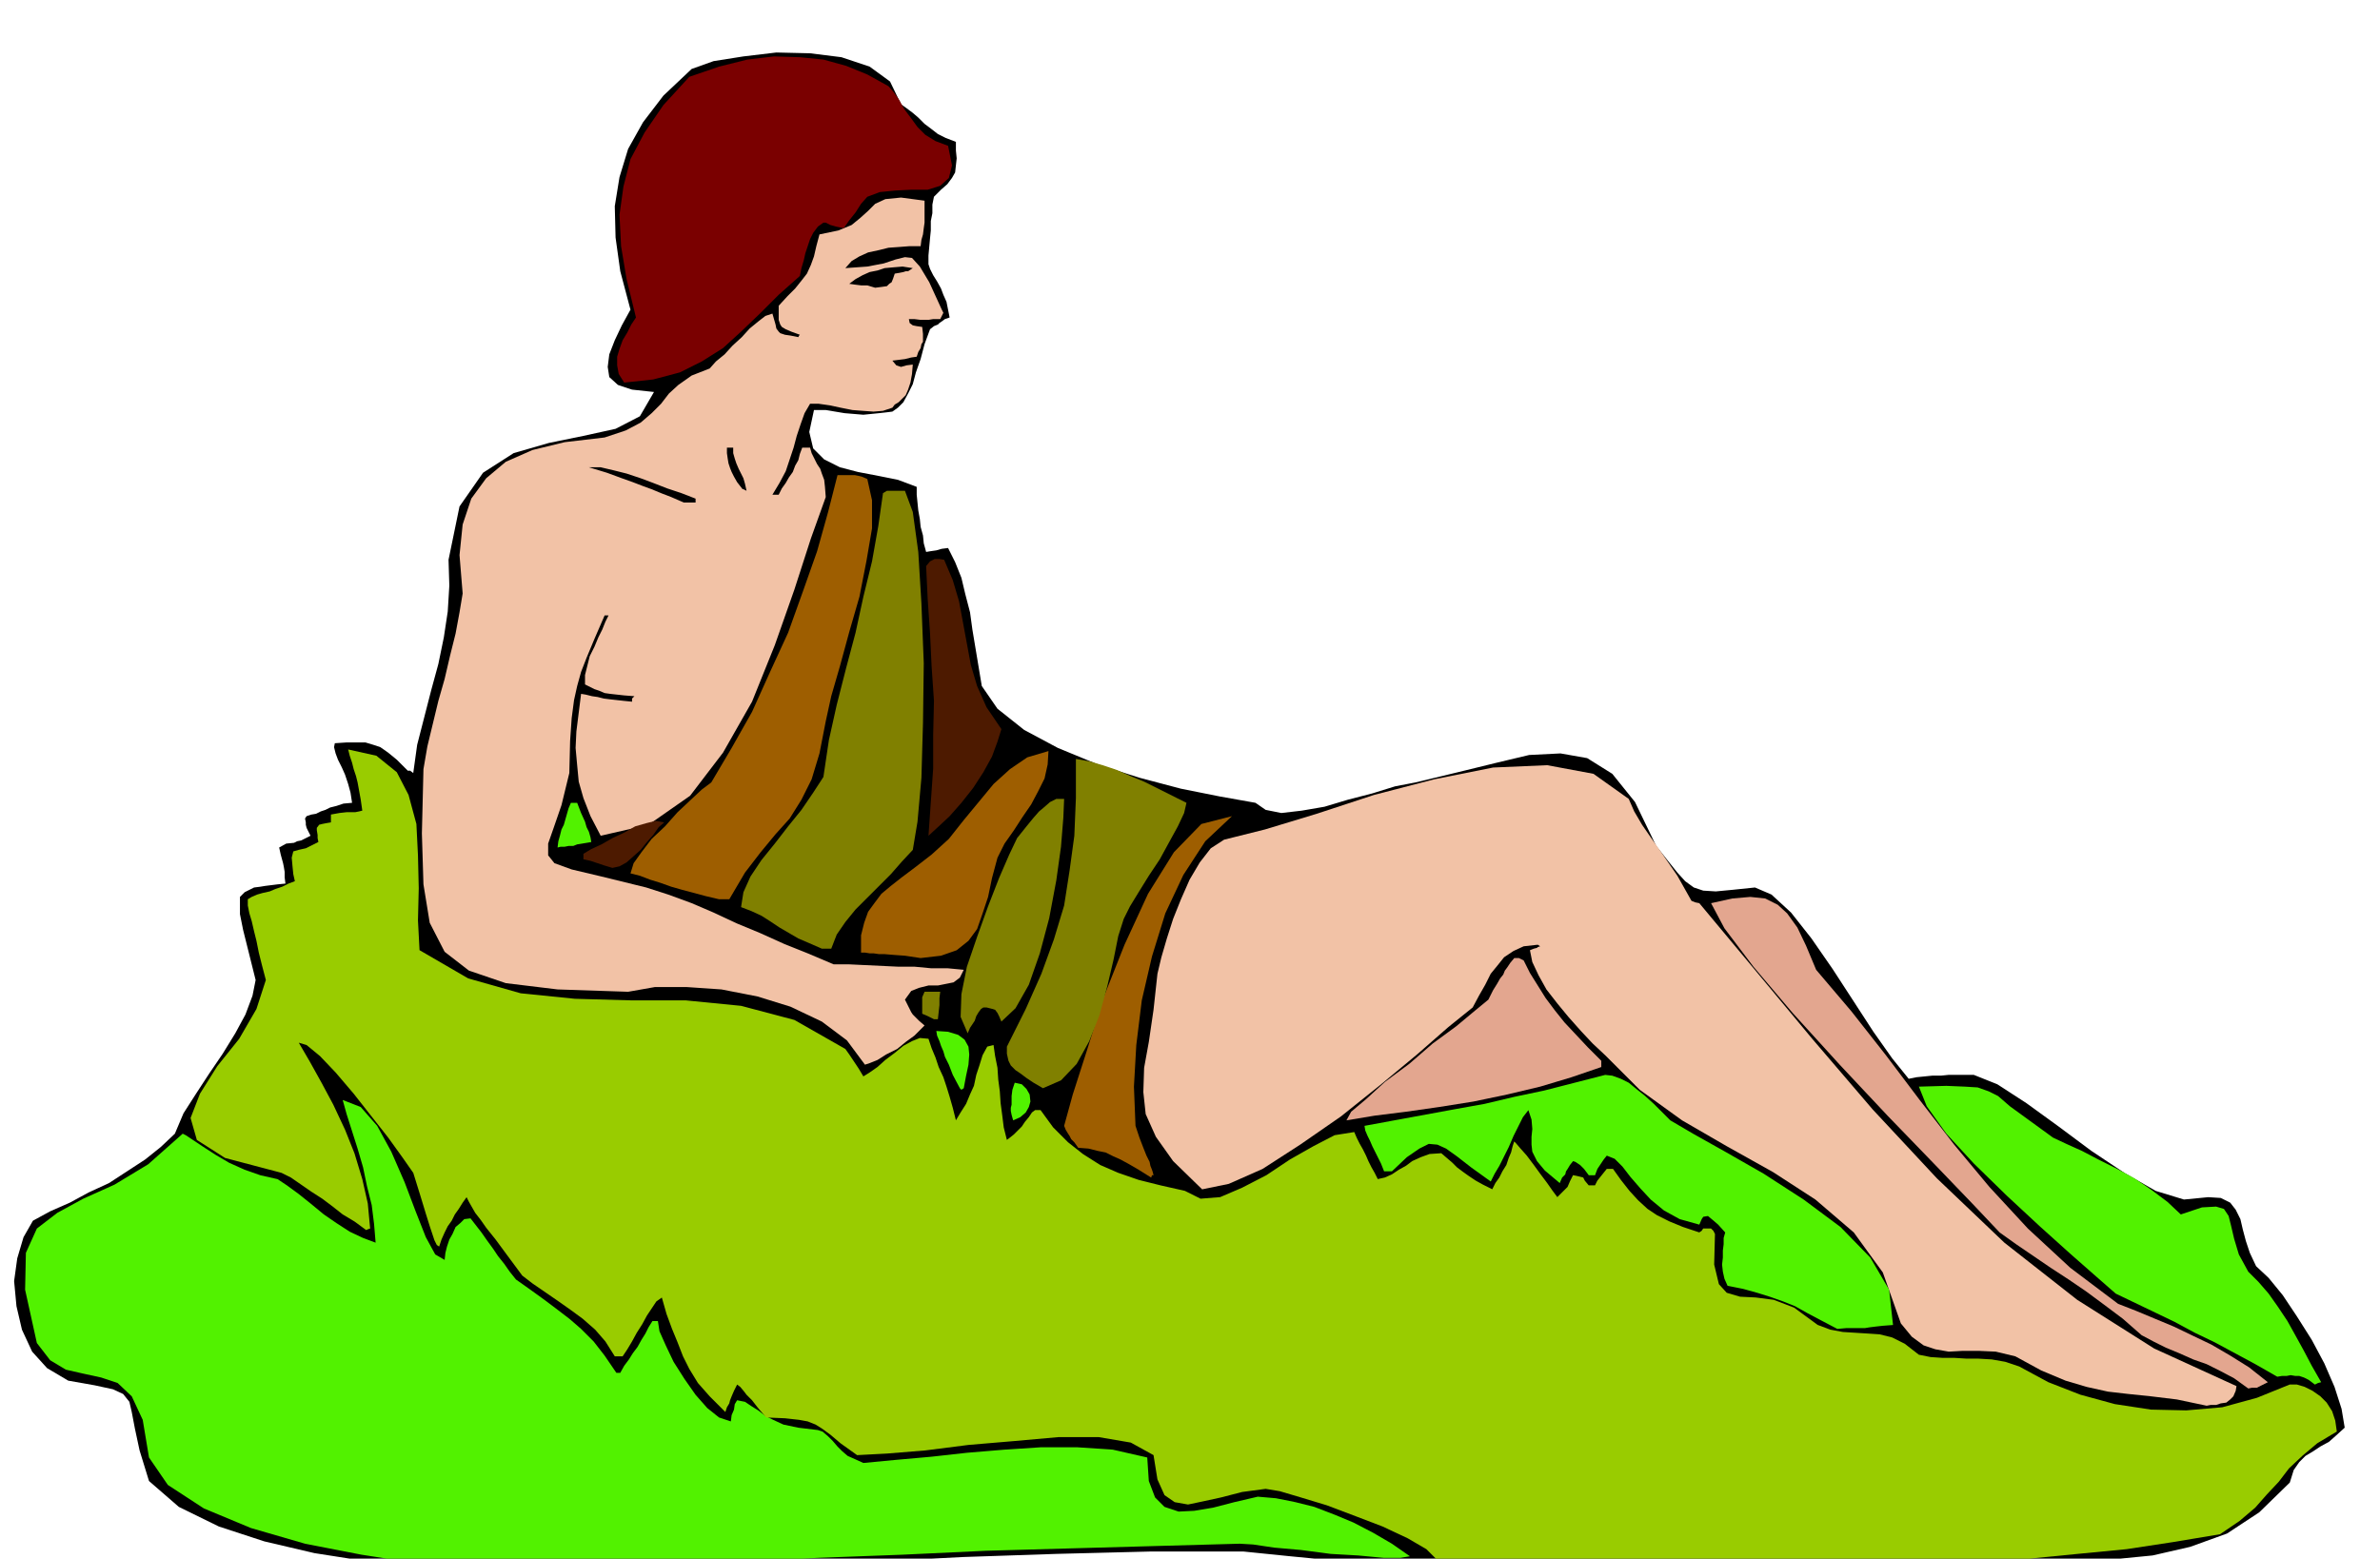
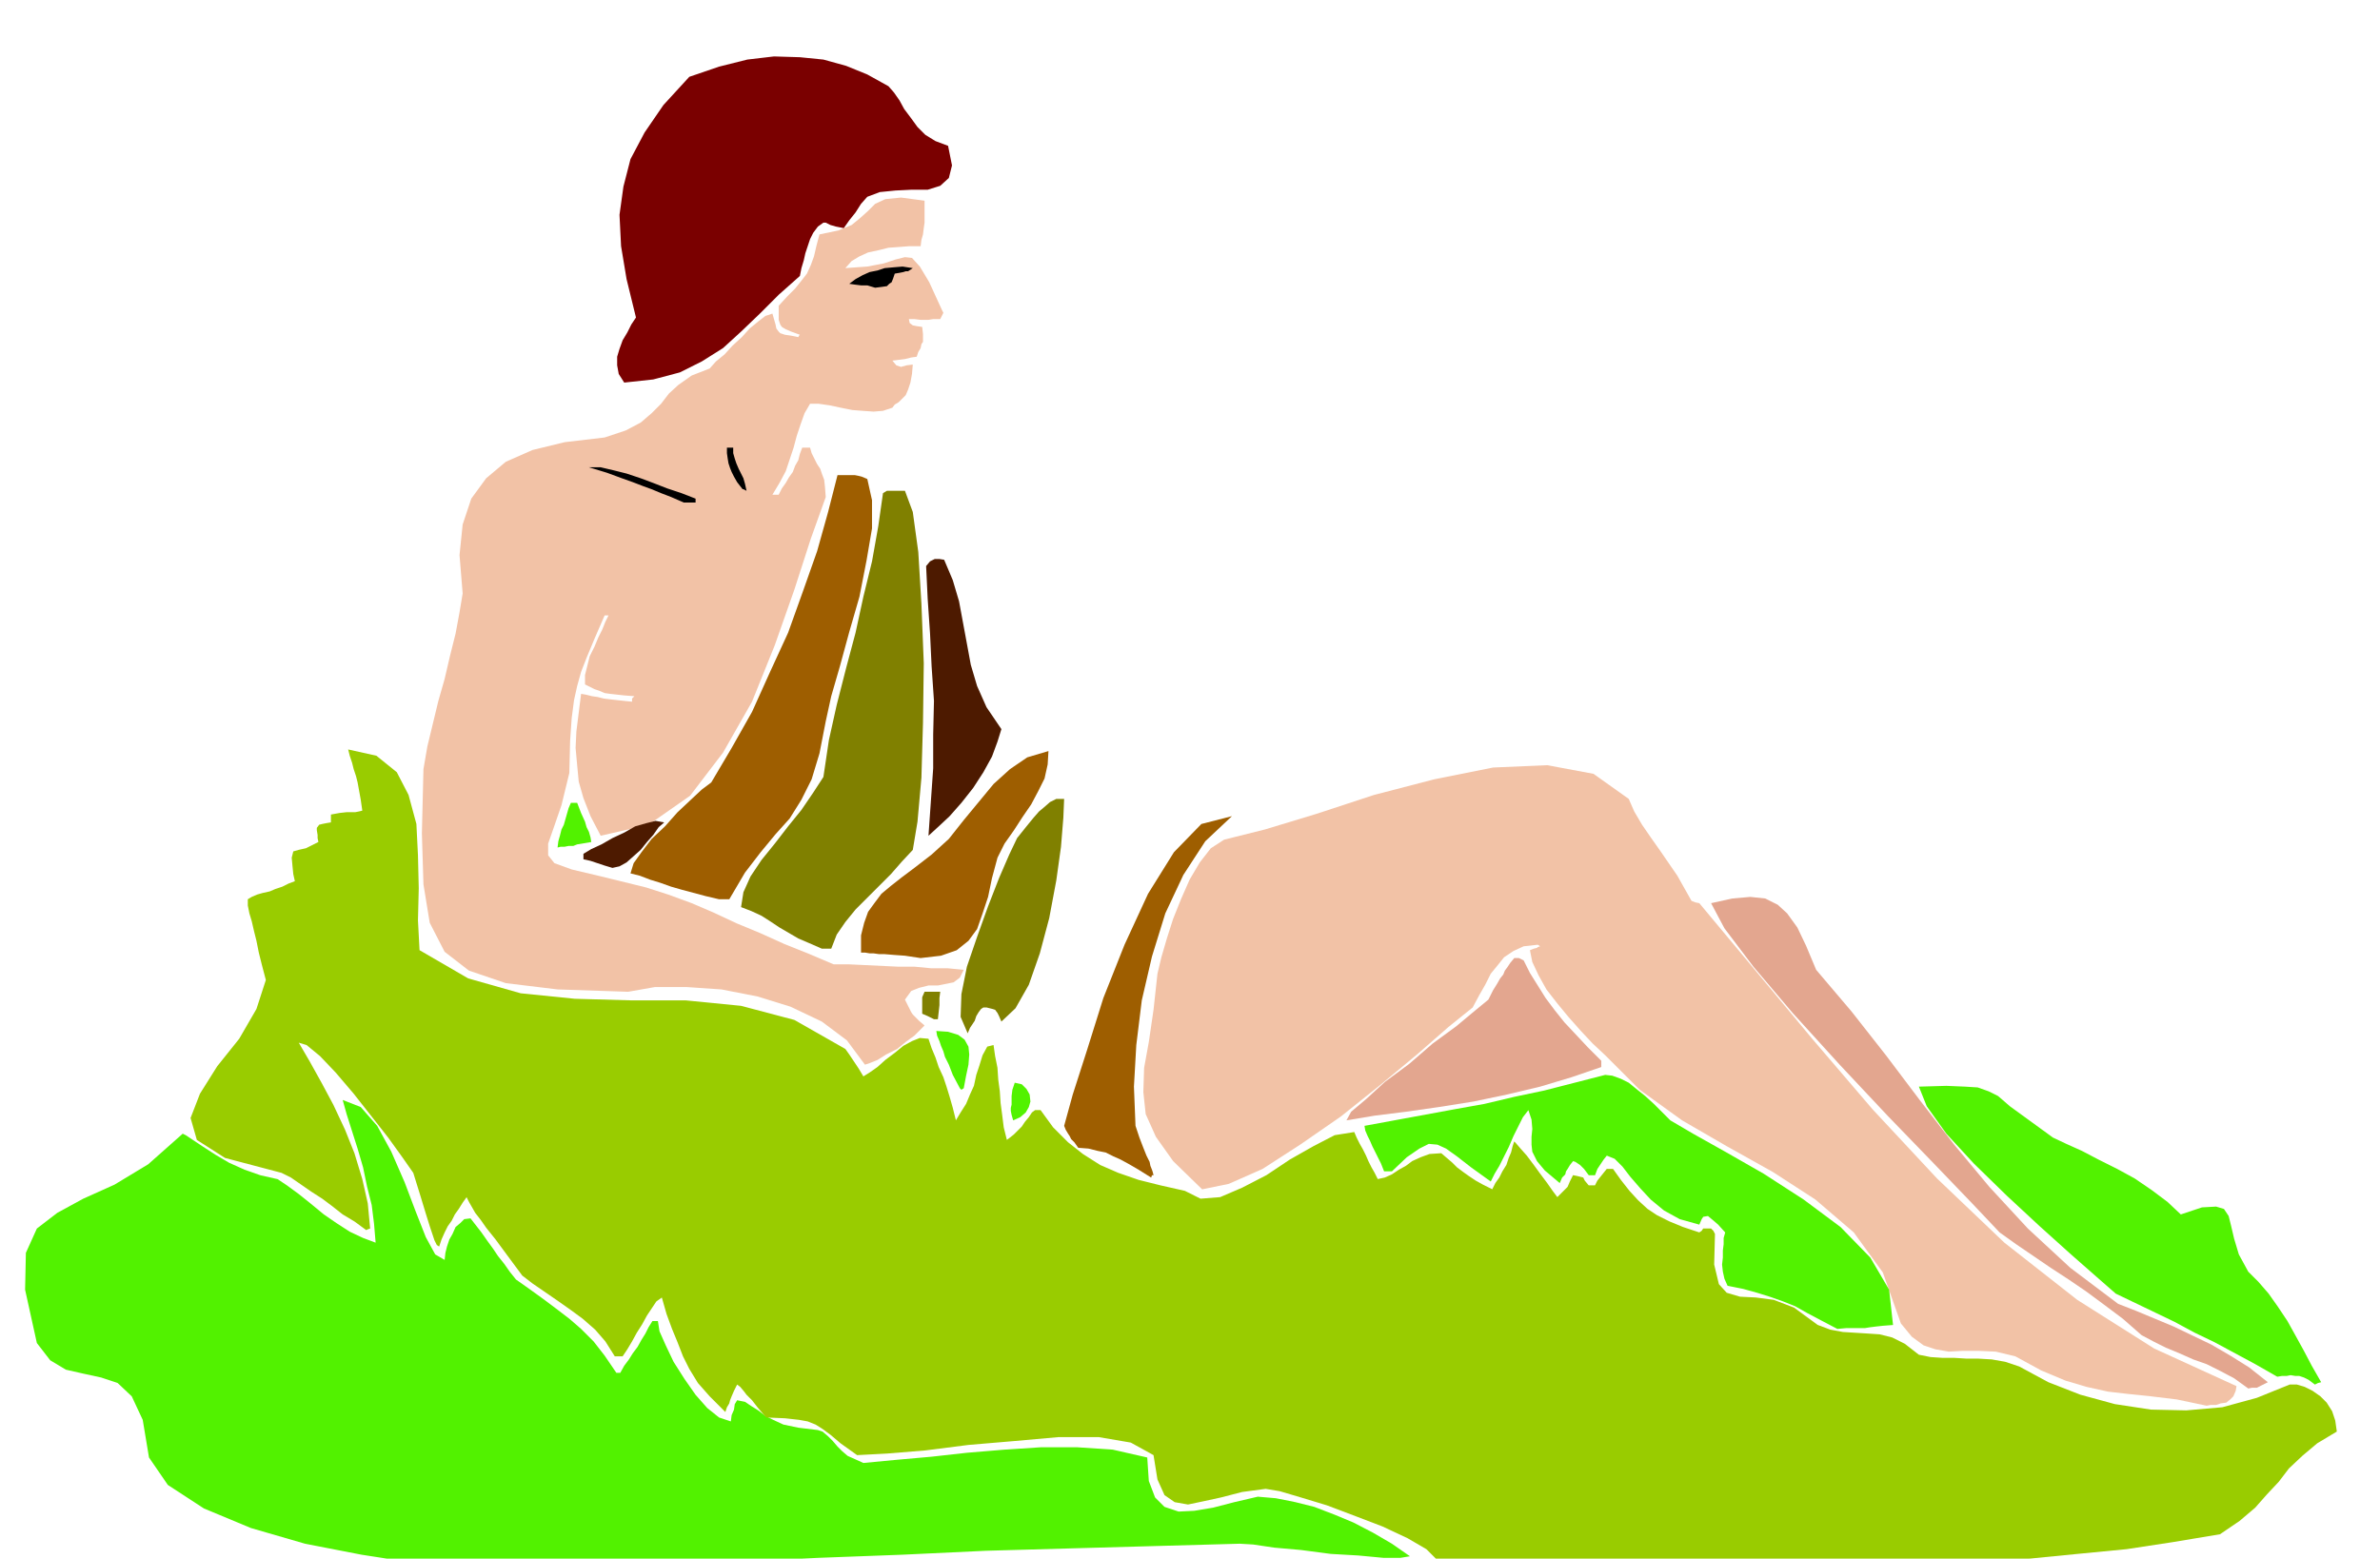
<svg xmlns="http://www.w3.org/2000/svg" fill-rule="evenodd" height="321.267" preserveAspectRatio="none" stroke-linecap="round" viewBox="0 0 3035 1988" width="490.455">
  <style>.brush1{fill:#000}.pen1{stroke:none}.brush2{fill:#52f200}.brush4{fill:#f2c2a6}.brush5{fill:#e3a68f}.brush6{fill:#9e5e00}.brush7{fill:olive}.brush8{fill:#4d1a00}</style>
-   <path class="pen1 brush1" d="m640 2015-52-9-59-7-64-8-64-10-64-15-58-19-51-25-38-33-12-39-6-28-4-21-3-13-8-10-13-6-23-5-34-6-27-16-19-21-13-28-7-30-3-32 4-29 8-27 12-21 22-12 25-11 24-13 26-12 23-15 23-15 20-16 18-17 11-26 16-25 17-26 17-25 16-26 13-24 9-24 4-20-7-28-5-20-4-16-2-10-2-10v-22l6-6 6-3 6-3 8-1 6-1 8-1 8-1 10-1-1-8v-7l-1-6-1-5-3-11-2-9 9-5 10-1 4-2 5-1 6-3 6-3-3-6-2-4-1-4v-3l-1-5 2-3 6-2 6-1 6-3 6-2 6-3 8-2 9-3 11-1-2-13-3-11-4-12-4-9-5-10-3-8-2-8 1-5 15-1h24l10 3 9 3 10 7 11 9 14 14h3l4 3 5-36 9-35 9-35 9-33 7-34 5-33 2-33-1-33 14-68 30-43 39-25 45-13 44-9 41-9 31-16 18-31-28-3-18-6-11-10-2-13 2-16 7-18 9-19 11-20-13-49-6-43-1-40 6-37 11-36 19-34 26-34 36-34 28-10 38-6 42-5 43 1 40 5 36 12 26 19 14 29 7 5 8 6 7 6 8 8 8 6 9 7 10 5 13 5v11l1 10-1 9-1 9-4 7-6 8-8 7-9 9-2 10v11l-2 10v12l-1 10-1 11-1 11v11l2 6 4 8 5 8 5 9 3 8 4 9 2 10 2 10-6 2-4 3-3 2-2 2-5 2-5 4-7 19-5 19-6 17-4 15-6 12-6 11-7 7-7 5-8 1-9 1-10 1-10 1-12-1-12-1-12-2-12-2h-15l-6 28 5 21 14 14 20 10 23 6 26 5 25 5 24 9v10l1 10 1 10 2 11 1 10 3 11 1 10 3 11 6-1 7-1 7-2 8-1 9 18 8 20 5 21 6 23 3 22 4 24 4 24 4 24 20 29 34 27 43 23 51 21 53 17 53 14 50 10 45 8 13 9 20 4 26-3 29-5 30-9 31-8 29-9 26-5 54-13 49-12 42-10 40-2 34 6 32 20 29 36 27 56 15 19 12 15 10 11 11 8 12 4 16 1 21-2 29-3 21 9 25 23 26 33 27 39 26 40 26 40 24 34 21 26 10-2 10-1 10-1h11l10-1h32l30 12 37 24 40 29 43 32 42 28 40 23 36 11 31-3 16 1 12 6 7 9 6 12 3 13 4 15 5 15 8 17 16 15 18 22 18 27 19 30 16 30 13 30 9 28 4 24-11 10-9 8-11 6-9 6-10 6-8 8-7 10-5 16-39 38-41 27-47 17-48 11-51 5-53 3-53 2-53 6h-57l-57 1-57-1h-56l-57-2-55-1-56-2h-53l-64 2-63 2h-64l-63-1-63-3-63-4-62-6-59-6h-120l-119 3-119 4-118 6-119 5-117 6-117 6-117 6z" />
  <path class="pen1 brush2" d="m643 2005-49-4-62-7-71-11-72-14-69-20-60-25-46-30-24-35-8-48-14-30-18-17-21-7-23-5-22-5-20-12-17-22-15-68 1-47 14-31 26-20 33-18 40-18 43-26 44-39 4 2 9 6 12 8 17 11 17 10 20 9 20 7 22 5 12 8 15 11 15 12 17 14 16 11 17 11 17 8 16 6-2-24-3-24-6-24-5-24-7-24-7-22-7-22-5-18 23 9 21 24 18 33 17 39 14 37 13 33 12 22 12 7 1-9 2-8 3-9 4-7 4-9 6-5 5-5 8-1 7 9 7 9 7 10 8 11 6 9 8 10 7 10 8 10 17 12 18 13 16 12 17 13 15 13 16 16 14 18 15 22h5l5-9 6-8 5-8 6-8 5-9 5-8 4-8 5-8h7l2 13 8 18 10 21 14 22 14 20 15 17 15 12 15 5 1-8 3-7 1-7 3-5 10 2 9 6 8 5 9 7 10 5 13 6 19 4 25 3 6 2 7 6 6 6 6 7 6 6 7 6 9 4 11 5 42-4 45-4 45-5 48-4 46-3h47l45 3 44 10 2 30 8 21 12 12 18 6 20-1 24-4 27-7 30-7 23 2 25 5 24 6 26 10 24 10 25 13 24 14 23 16-12 2h-22l-32-3-35-2-38-5-34-3-27-4-17-1-109 3-108 3-107 3-106 5-107 4-106 5-106 6-106 7h-83z" />
  <path class="pen1" style="fill:#9c0" d="m2348 1995-65-2-65-1h-65l-65 1-65-1h-64l-64-1-62-1-14-14-24-14-32-15-34-13-37-14-33-10-27-8-18-3-30 4-27 7-23 5-19 4-17-3-13-9-9-20-5-31-29-16-41-7h-51l-56 5-59 5-55 7-49 4-38 2-21-15-13-11-11-8-8-5-10-4-11-2-18-2-24-1-11-13-7-9-7-7-3-4-5-6-4-3-4 8-3 7-2 5-1 4-3 5-2 6-20-20-15-17-11-18-8-16-7-18-7-17-7-19-6-21-7 5-6 9-6 9-6 11-7 11-6 11-6 10-6 9h-10l-12-19-13-15-16-14-15-11-17-12-16-11-16-11-13-10-20-27-14-19-12-15-7-10-7-9-4-7-4-7-3-6-5 7-5 8-5 7-4 8-5 7-4 8-4 9-3 9-3-2-1-2-2-4-2-6-4-12-5-16-7-23-9-29-14-20-18-25-22-28-22-28-23-27-20-21-17-14-10-3 14 24 15 27 15 28 15 32 12 30 10 33 7 31 3 32-3 1-2 1-15-11-15-9-14-11-12-9-14-9-13-9-13-9-12-6-72-19-36-23-8-28 12-31 22-35 28-35 22-38 12-37-5-19-4-16-3-15-3-12-3-13-3-10-2-10v-8l5-3 7-3 7-2 9-2 7-3 9-3 8-4 8-3-2-9-1-10-1-11 2-8 7-2 9-2 8-4 8-4-1-5v-4l-1-6v-3l3-4 4-1 5-1 6-1v-10l11-2 9-1h11l5-1 4-1-2-14-2-11-2-11-2-8-3-9-2-8-3-9-2-8 36 8 26 21 15 29 10 37 2 40 1 42-1 41 2 38 62 36 67 19 69 7 71 2h70l71 7 68 18 65 37 5 7 6 9 6 9 6 10 8-5 10-7 10-9 12-9 11-9 11-6 10-4 11 1 4 12 5 12 4 12 6 13 4 12 4 13 4 14 4 16 6-10 7-11 5-12 5-11 3-14 4-12 4-13 6-11 4-1 4-1 2 14 3 15 1 15 2 15 1 15 2 15 2 16 4 16 4-3 5-4 5-5 5-5 4-6 5-6 4-6 4-3h7l16 22 19 19 19 15 22 14 23 10 26 9 28 7 31 7 20 10 25-2 28-12 31-16 30-20 30-17 27-14 25-4 3 7 4 8 4 7 4 8 3 7 4 8 4 7 4 8 9-2 9-4 9-6 9-5 8-6 11-5 11-4 15-1 7 6 7 6 6 6 8 6 7 5 9 6 9 5 12 6 4-8 5-7 4-8 5-8 3-9 3-7 2-8 2-6 2 2 6 7 8 9 9 12 8 11 9 12 7 10 6 8 7-7 6-6 3-7 4-8 5 1 8 2 2 4 5 6h8l3-6 4-5 4-5 4-5h8l10 14 11 14 11 12 12 11 12 8 16 8 17 7 21 7 3-2 2-3h10l3 3 2 4-1 39 6 25 10 11 17 5 20 1 23 3 26 10 30 22 16 6 16 3 16 1 16 1 15 1 16 4 16 8 18 14 15 3 15 1h15l16 1h15l17 1 17 3 18 6 37 20 41 16 44 12 46 7 45 1 46-4 44-12 42-17h9l10 3 10 5 10 7 8 8 7 11 4 12 2 14-25 15-19 16-17 16-13 17-15 16-15 17-20 17-25 17-60 10-59 9-62 6-61 6-62 2-61 3-60 1-58 1z" />
  <path class="pen1 brush4" d="m2814 1793-38-8-33-4-29-3-26-3-27-6-27-8-31-13-33-18-25-6-22-1h-20l-18 1-17-3-15-5-15-11-14-17-23-65-37-51-49-42-54-35-59-33-57-33-54-39-44-44-16-15-15-16-16-18-14-17-14-18-10-18-8-17-3-15 5-2 4-1 1-1 3-1-3-2-18 2-13 6-12 8-8 10-9 11-7 14-8 14-8 15-31 25-40 35-47 39-50 40-52 36-48 31-43 19-34 7-37-36-22-31-13-29-3-28 1-31 6-33 6-41 5-46 5-21 7-24 8-25 10-25 11-25 13-22 14-18 17-11 52-13 66-20 73-24 77-20 75-15 69-3 59 11 45 32 7 16 10 17 11 16 12 17 11 16 11 16 9 16 9 16 5 2 5 1 70 84 74 89 77 90 82 88 86 82 93 73 98 62 105 48-1 6-3 7-4 4-5 4-7 1-6 2h-7l-5 1z" />
  <path class="pen1 brush5" d="m2867 1771-18-13-17-9-18-9-17-6-18-8-17-7-16-8-15-8-24-21-24-18-23-17-22-15-23-15-22-15-22-15-21-15-35-37-49-51-59-61-61-65-60-66-50-59-37-49-17-32 27-6 23-2 19 2 16 8 12 11 13 18 11 23 13 31 45 53 44 56 43 57 44 57 45 54 49 53 54 50 61 46 23 9 24 10 24 10 25 12 23 11 24 14 24 15 24 19-8 4-6 3h-6l-5 1z" />
  <path class="pen1 brush2" d="m2952 1766-8-6-6-3-6-2h-5l-6-1-5 1h-6l-6 1-28-16-26-14-26-14-25-12-26-14-25-12-25-12-25-12-24-21-33-29-40-36-42-39-42-41-35-38-25-35-10-25 35-1 24 1 16 1 14 5 12 6 15 13 22 16 33 24 17 8 20 9 21 11 24 12 22 12 22 15 20 15 17 16 27-9 18-1 10 3 6 9 3 12 4 17 6 20 12 22 13 13 13 15 12 17 12 18 10 18 11 20 10 19 12 21-4 1-4 2zm-609-71-21-11-17-9-16-9-15-6-17-6-16-5-18-5-20-4-4-9-2-9-1-9 1-9v-9l1-8v-8l2-7-9-10-7-6-6-5-6 1-2 3-3 7-25-7-20-11-17-14-13-14-13-15-10-13-10-10-10-4-4 5-4 6-4 6-3 8h-8l-6-8-5-5-6-4-3-1-4 5-3 5-2 3-1 4-4 4-3 7-19-16-10-12-6-12-1-9v-10l1-10-1-12-4-12-7 9-6 12-6 12-6 14-6 12-6 12-6 10-5 10-25-18-18-14-14-10-11-5-11-1-12 6-16 11-19 18h-10l-4-10-4-8-4-8-3-6-3-7-3-6-3-7-1-6 38-7 38-7 38-7 39-7 38-9 38-8 39-10 39-10 9 1 11 4 10 5 11 9 10 8 11 10 10 10 11 11 29 17 41 23 49 28 51 33 47 35 38 39 24 41 5 45-13 1-9 1-8 1-6 1h-24l-11 1z" />
  <path class="pen1 brush6" d="m1468 1502-16-10-12-7-11-6-9-4-10-5-10-2-12-3-13-1-5-7-4-4-2-4-2-3-3-5-2-5 11-40 18-56 21-67 27-68 30-65 33-53 35-36 39-10-34 32-28 43-23 49-17 55-13 56-7 57-3 53 2 50 5 15 5 13 4 10 4 8 1 5 2 5 1 3 1 4h-2l-1 3z" />
  <path class="pen1 brush2" d="m1292 1429-2-7-1-5v-4l1-4v-11l1-8 3-9 9 2 6 6 4 7 1 9-2 7-4 7-7 6-9 4z" />
  <path class="pen1 brush5" d="m1717 1429 6-11 19-16 24-22 31-23 30-26 30-22 24-20 17-14 6-12 5-8 4-7 4-5 2-5 3-4 4-6 5-6h6l6 3 8 16 10 16 10 16 12 16 12 15 15 16 15 16 17 17v8l-38 13-40 12-42 10-43 9-44 7-42 6-40 5-36 6z" />
  <path class="pen1 brush2" d="m1224 1388-9-17-5-13-5-10-2-7-3-7-2-6-3-7-1-6 15 1 13 4 8 6 5 9 1 10-1 13-3 14-3 16-3 2-2-2z" />
-   <path class="pen1 brush7" d="m1330 1388-12-7-9-6-8-6-6-4-6-6-3-6-2-9v-9l24-48 20-45 16-44 13-43 7-45 6-44 2-48v-50l17 3 17 5 18 6 18 8 17 7 18 9 18 9 18 9-3 13-8 17-11 20-12 22-14 21-13 21-11 18-8 16-7 22-6 30-8 34-10 37-13 33-16 29-20 21-23 10z" />
  <path class="pen1 brush4" d="m1103 1358-23-31-32-24-40-19-42-13-46-9-44-3h-41l-34 6-90-3-66-8-47-16-31-24-19-37-8-49-2-65 2-82 5-29 7-29 7-29 8-28 7-30 7-28 5-27 4-24-4-49 4-39 11-33 19-26 25-21 34-15 41-10 51-6 27-9 19-10 14-12 12-12 10-13 12-11 17-12 23-9 8-9 11-9 10-11 12-11 10-11 11-9 9-7 9-3 2 7 2 7 1 5 3 4 2 2 6 2 7 1 10 2 1-2 1-1-11-4-7-3-5-3-2-3-2-6v-18l11-12 10-10 8-10 7-9 5-11 4-11 3-13 4-15 24-5 17-7 11-9 10-9 9-9 13-6 20-2 30 4v28l-1 7-1 8-2 7-1 8h-14l-13 1-14 1-12 3-14 3-11 5-10 6-8 9 28-2 21-4 15-5 12-3 9 1 10 11 12 20 16 35 2 4-4 8h-9l-6 1h-10l-8-1h-7l1 5 4 3 5 1 7 1 1 9v10l-2 3-1 5-3 5-2 6-7 1-8 2-8 1-8 1 5 6 6 2 7-2 8-1-1 12-2 11-3 9-3 7-5 5-4 4-5 3-3 4-12 4-12 1-14-1-13-1-15-3-14-3-14-2h-11l-7 12-5 14-5 15-4 15-5 15-5 15-8 15-9 15h8l4-8 5-7 4-7 5-7 3-8 4-7 2-8 3-8h10l2 7 4 8 3 6 4 6 2 6 3 8 1 9 1 13-19 53-21 65-25 71-29 72-37 65-42 55-53 37-61 14-13-25-9-23-6-21-2-21-2-22 1-21 3-24 3-24 6 1 8 2 7 1 8 2 8 1 9 1 9 1 10 1v-4l3-3-13-1-9-1-9-1-7-1-7-3-6-2-6-3-6-3v-12l3-12 3-12 6-12 5-12 5-10 4-10 4-8h-5l-13 30-10 24-7 18-5 18-4 18-3 23-2 29-1 41-10 41-10 29-7 20v15l8 10 22 8 38 9 57 14 28 9 30 11 28 12 30 14 29 12 31 14 30 12 33 14h19l21 1 21 1 21 1h21l21 2h21l21 2-5 10-8 6-10 2-10 2h-12l-12 3-10 4-8 11 4 8 4 8 2 3 4 4 4 4 7 6-5 5-8 8-11 8-11 9-14 7-11 7-10 4-6 2z" />
  <path class="pen1 brush7" d="m1234 1318-9-21 1-29 7-35 13-38 14-39 14-36 13-30 10-21 12-15 9-11 7-8 6-5 8-7 8-4h10l-1 24-3 37-6 43-9 48-12 45-14 40-17 30-18 17-3-7-2-4-3-4-3-1-8-2h-4l-3 2-3 4-3 5-2 6-6 9-3 7zm-43-18-8-4-7-3v-21l3-7h20l-1 8v9l-1 9-1 9h-5z" />
  <path class="pen1 brush6" d="m1174 1222-20-3-14-1-12-1h-7l-7-1h-5l-6-1h-5v-22l4-16 5-14 8-11 9-12 12-10 14-11 16-12 22-17 22-20 19-24 19-23 19-23 21-19 22-15 27-8-1 17-4 18-8 16-9 17-11 16-11 17-12 17-9 18-7 26-5 24-7 21-7 20-11 15-15 12-20 7-26 3z" />
  <path class="pen1 brush7" d="m1048 1210-16-7-14-6-12-7-12-7-12-8-11-7-13-6-13-5 3-19 9-20 14-21 17-21 17-22 17-21 15-22 13-20 7-47 10-45 12-47 12-45 10-46 11-45 8-45 6-42 5-3h23l10 27 7 51 4 66 3 76-1 76-2 70-5 56-6 36-14 15-14 16-15 15-15 15-15 15-13 16-11 16-7 18h-12z" />
  <path class="pen1 brush6" d="m917 1147-17-4-15-4-15-4-14-4-14-5-13-4-13-5-12-3 4-13 10-14 13-17 17-16 16-18 16-15 15-14 12-9 26-44 26-46 23-51 23-50 19-53 18-51 14-50 12-47h22l5 1 4 1 7 3 6 27v36l-7 41-9 46-13 45-12 44-11 38-7 32-8 41-10 33-13 26-15 24-18 20-19 23-20 26-20 34h-13z" />
  <path class="pen1 brush8" d="m781 1107-10-3-9-3-9-3-9-2v-7l10-6 13-6 14-8 15-7 14-8 14-4 12-3 11 2-7 6-7 10-8 9-8 10-9 8-9 8-9 5-9 2z" />
  <path class="pen1 brush2" d="m711 1081 1-8 2-7 2-8 3-6 2-7 2-7 2-7 3-7h8l5 13 5 11 2 7 3 6 2 7 1 6-6 1-6 1-6 1-5 2h-6l-5 1h-5l-4 1z" />
  <path class="pen1 brush8" d="m1184 1066 3-43 3-43v-43l1-43-3-44-2-42-3-44-2-42 5-6 4-2 2-1h6l6 1 11 26 8 27 5 27 5 27 5 27 8 27 12 27 19 28-5 16-7 19-11 20-13 20-15 19-15 17-15 14-12 11z" />
  <path class="pen1 brush1" d="m872 641-16-7-13-5-12-5-11-4-13-5-14-5-19-7-23-7h15l17 4 16 4 18 6 16 6 18 7 18 6 18 7v5h-15zm75-17-7-9-4-7-3-6-2-5-2-6-1-6-1-7v-7h8v7l2 7 2 6 3 7 3 6 3 6 2 7 2 9-4-2h-1z" />
  <path class="pen1" style="fill:#7a0000" d="m796 488-7-11-2-11v-11l3-10 4-11 6-10 5-10 6-9-12-49-7-42-2-40 5-36 9-35 18-34 24-35 33-36 38-13 36-9 34-4 33 1 30 3 29 8 27 11 27 15 7 8 7 10 6 11 9 12 8 11 10 10 13 8 16 6 5 25-4 16-11 10-16 5h-21l-20 1-20 2-16 6-8 9-7 11-8 10-7 10-10-2-7-2-6-3h-3l-7 5-6 8-4 8-3 9-3 9-2 9-3 10-2 10-27 24-24 24-24 23-23 21-27 17-28 14-34 9-37 4z" />
  <path class="pen1 brush1" d="m1116 367-10-3h-8l-8-1-7-1 8-6 9-5 9-4 10-2 9-3 11-1 12-1 13 2-3 2-3 2h-3l-3 1-5 1-6 1-2 6-2 5-3 2-3 3-7 1-8 1z" />
</svg>